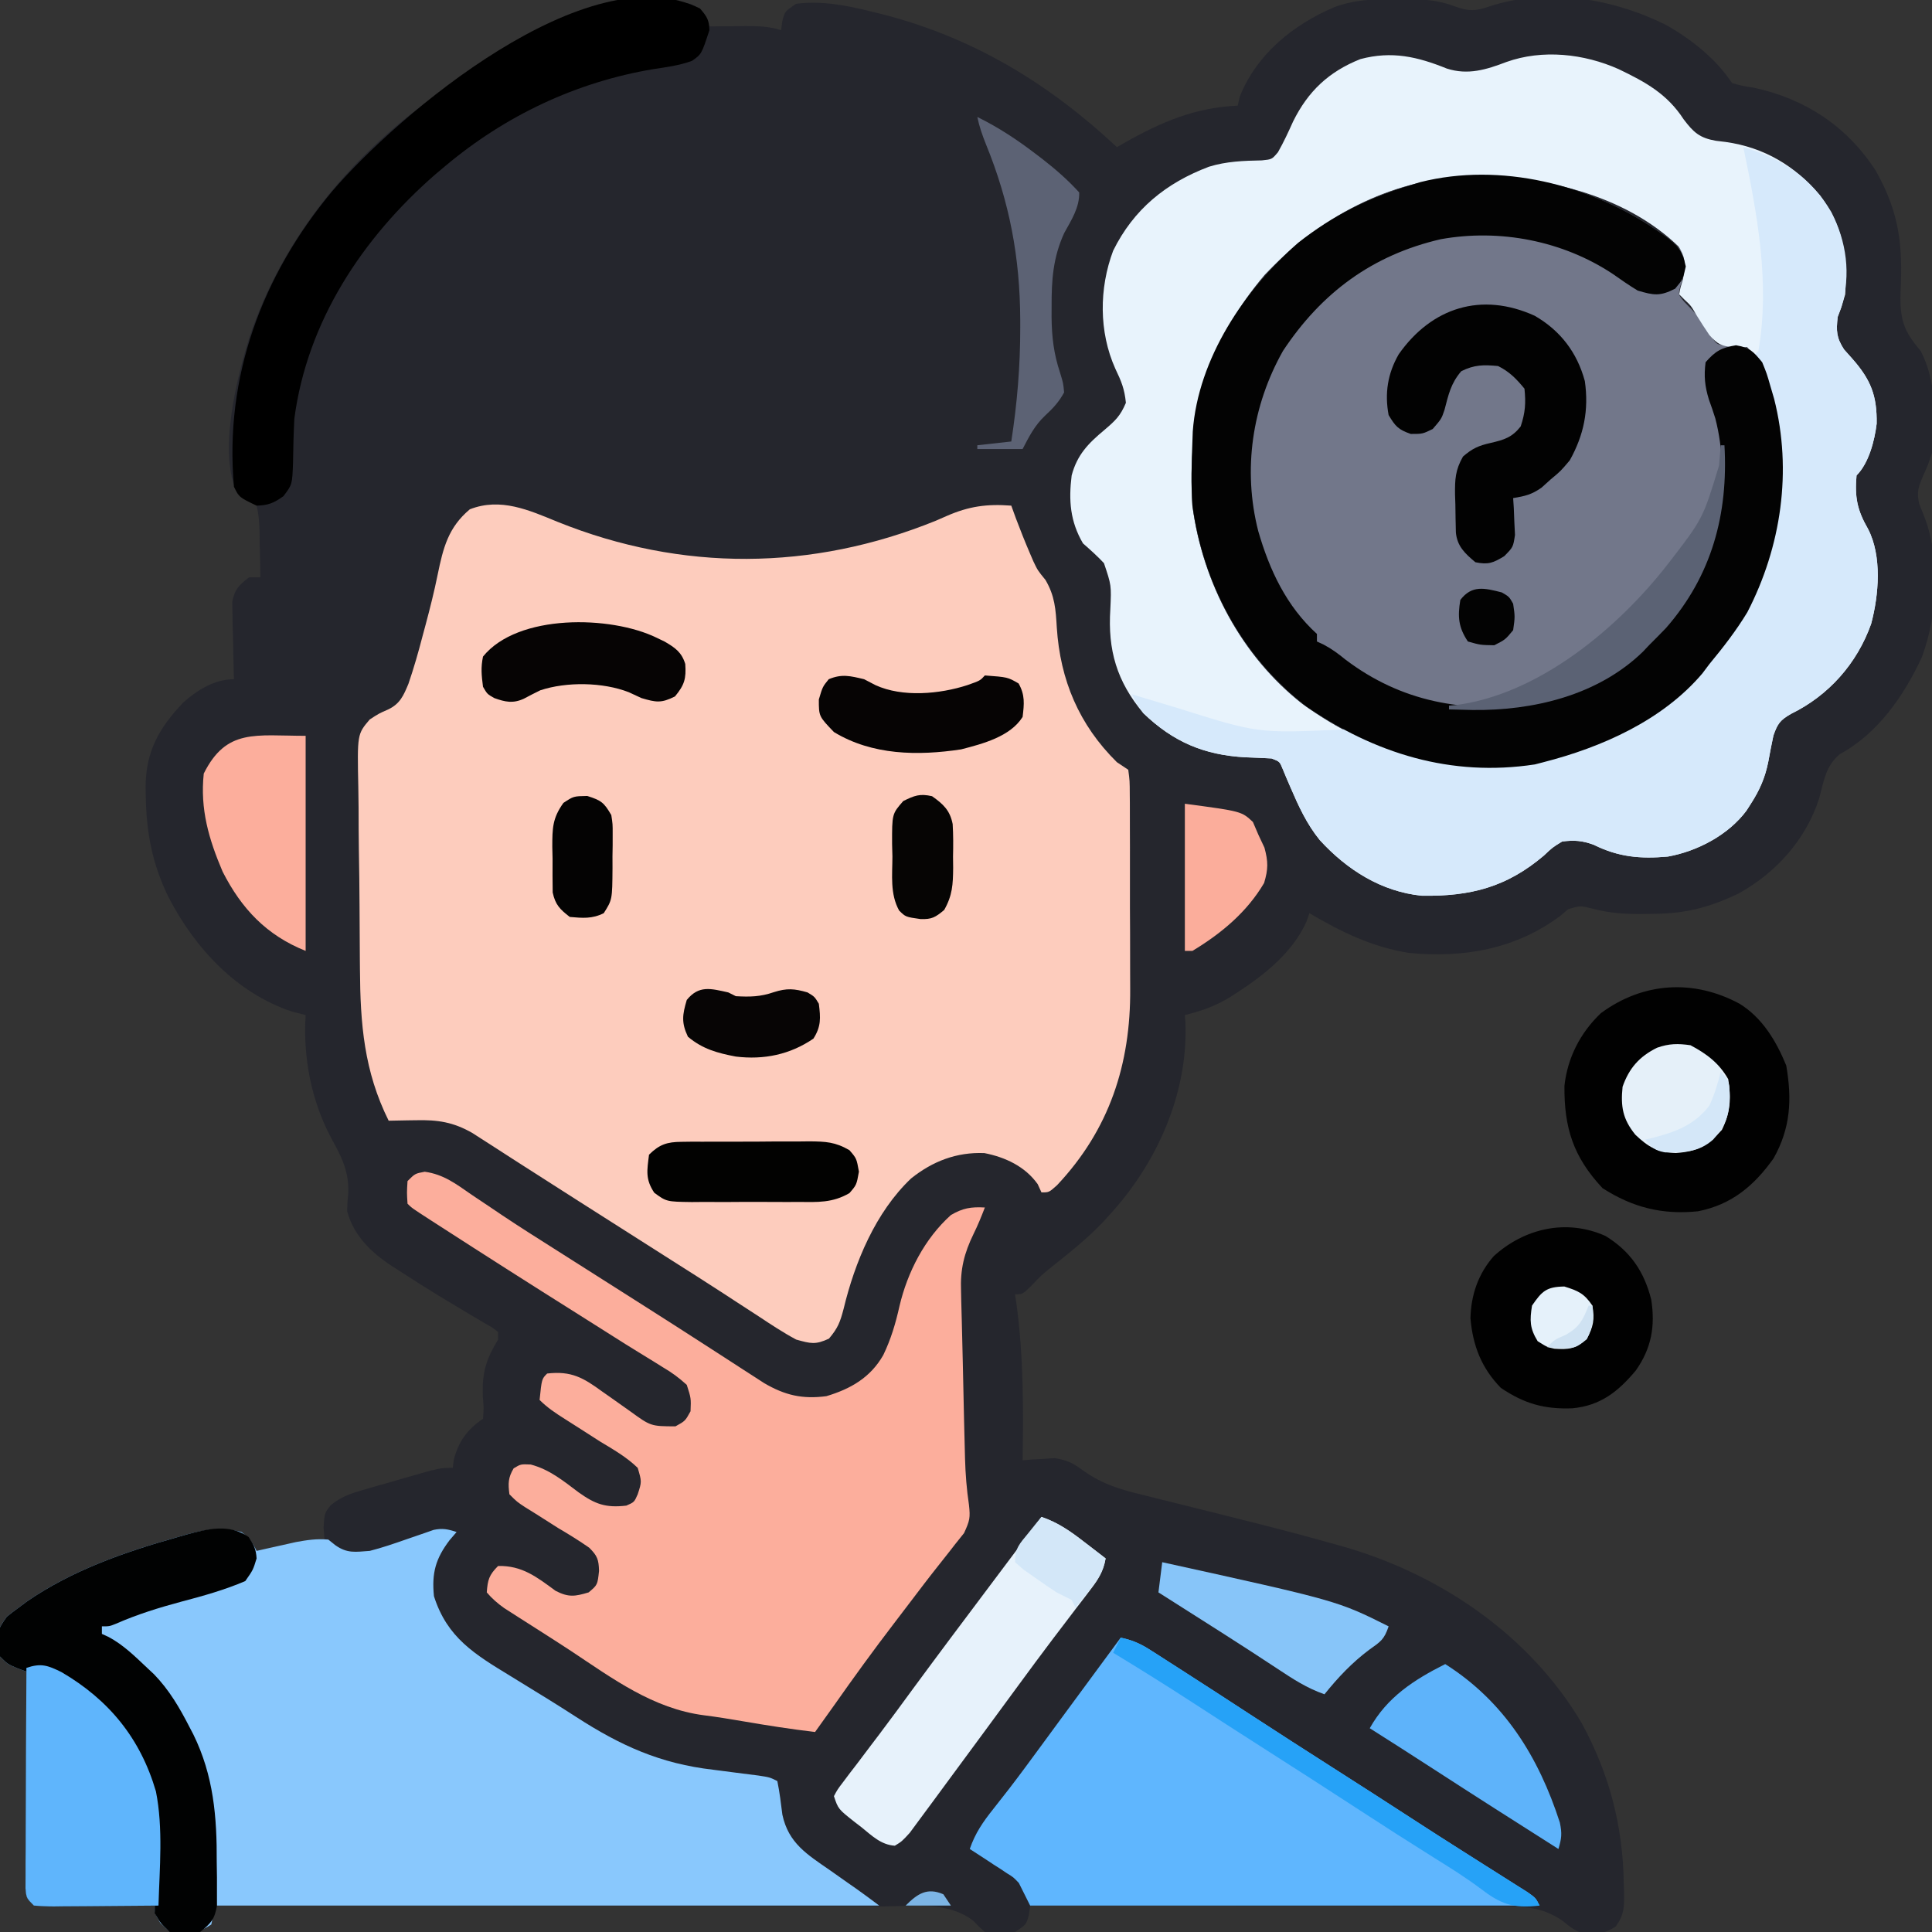
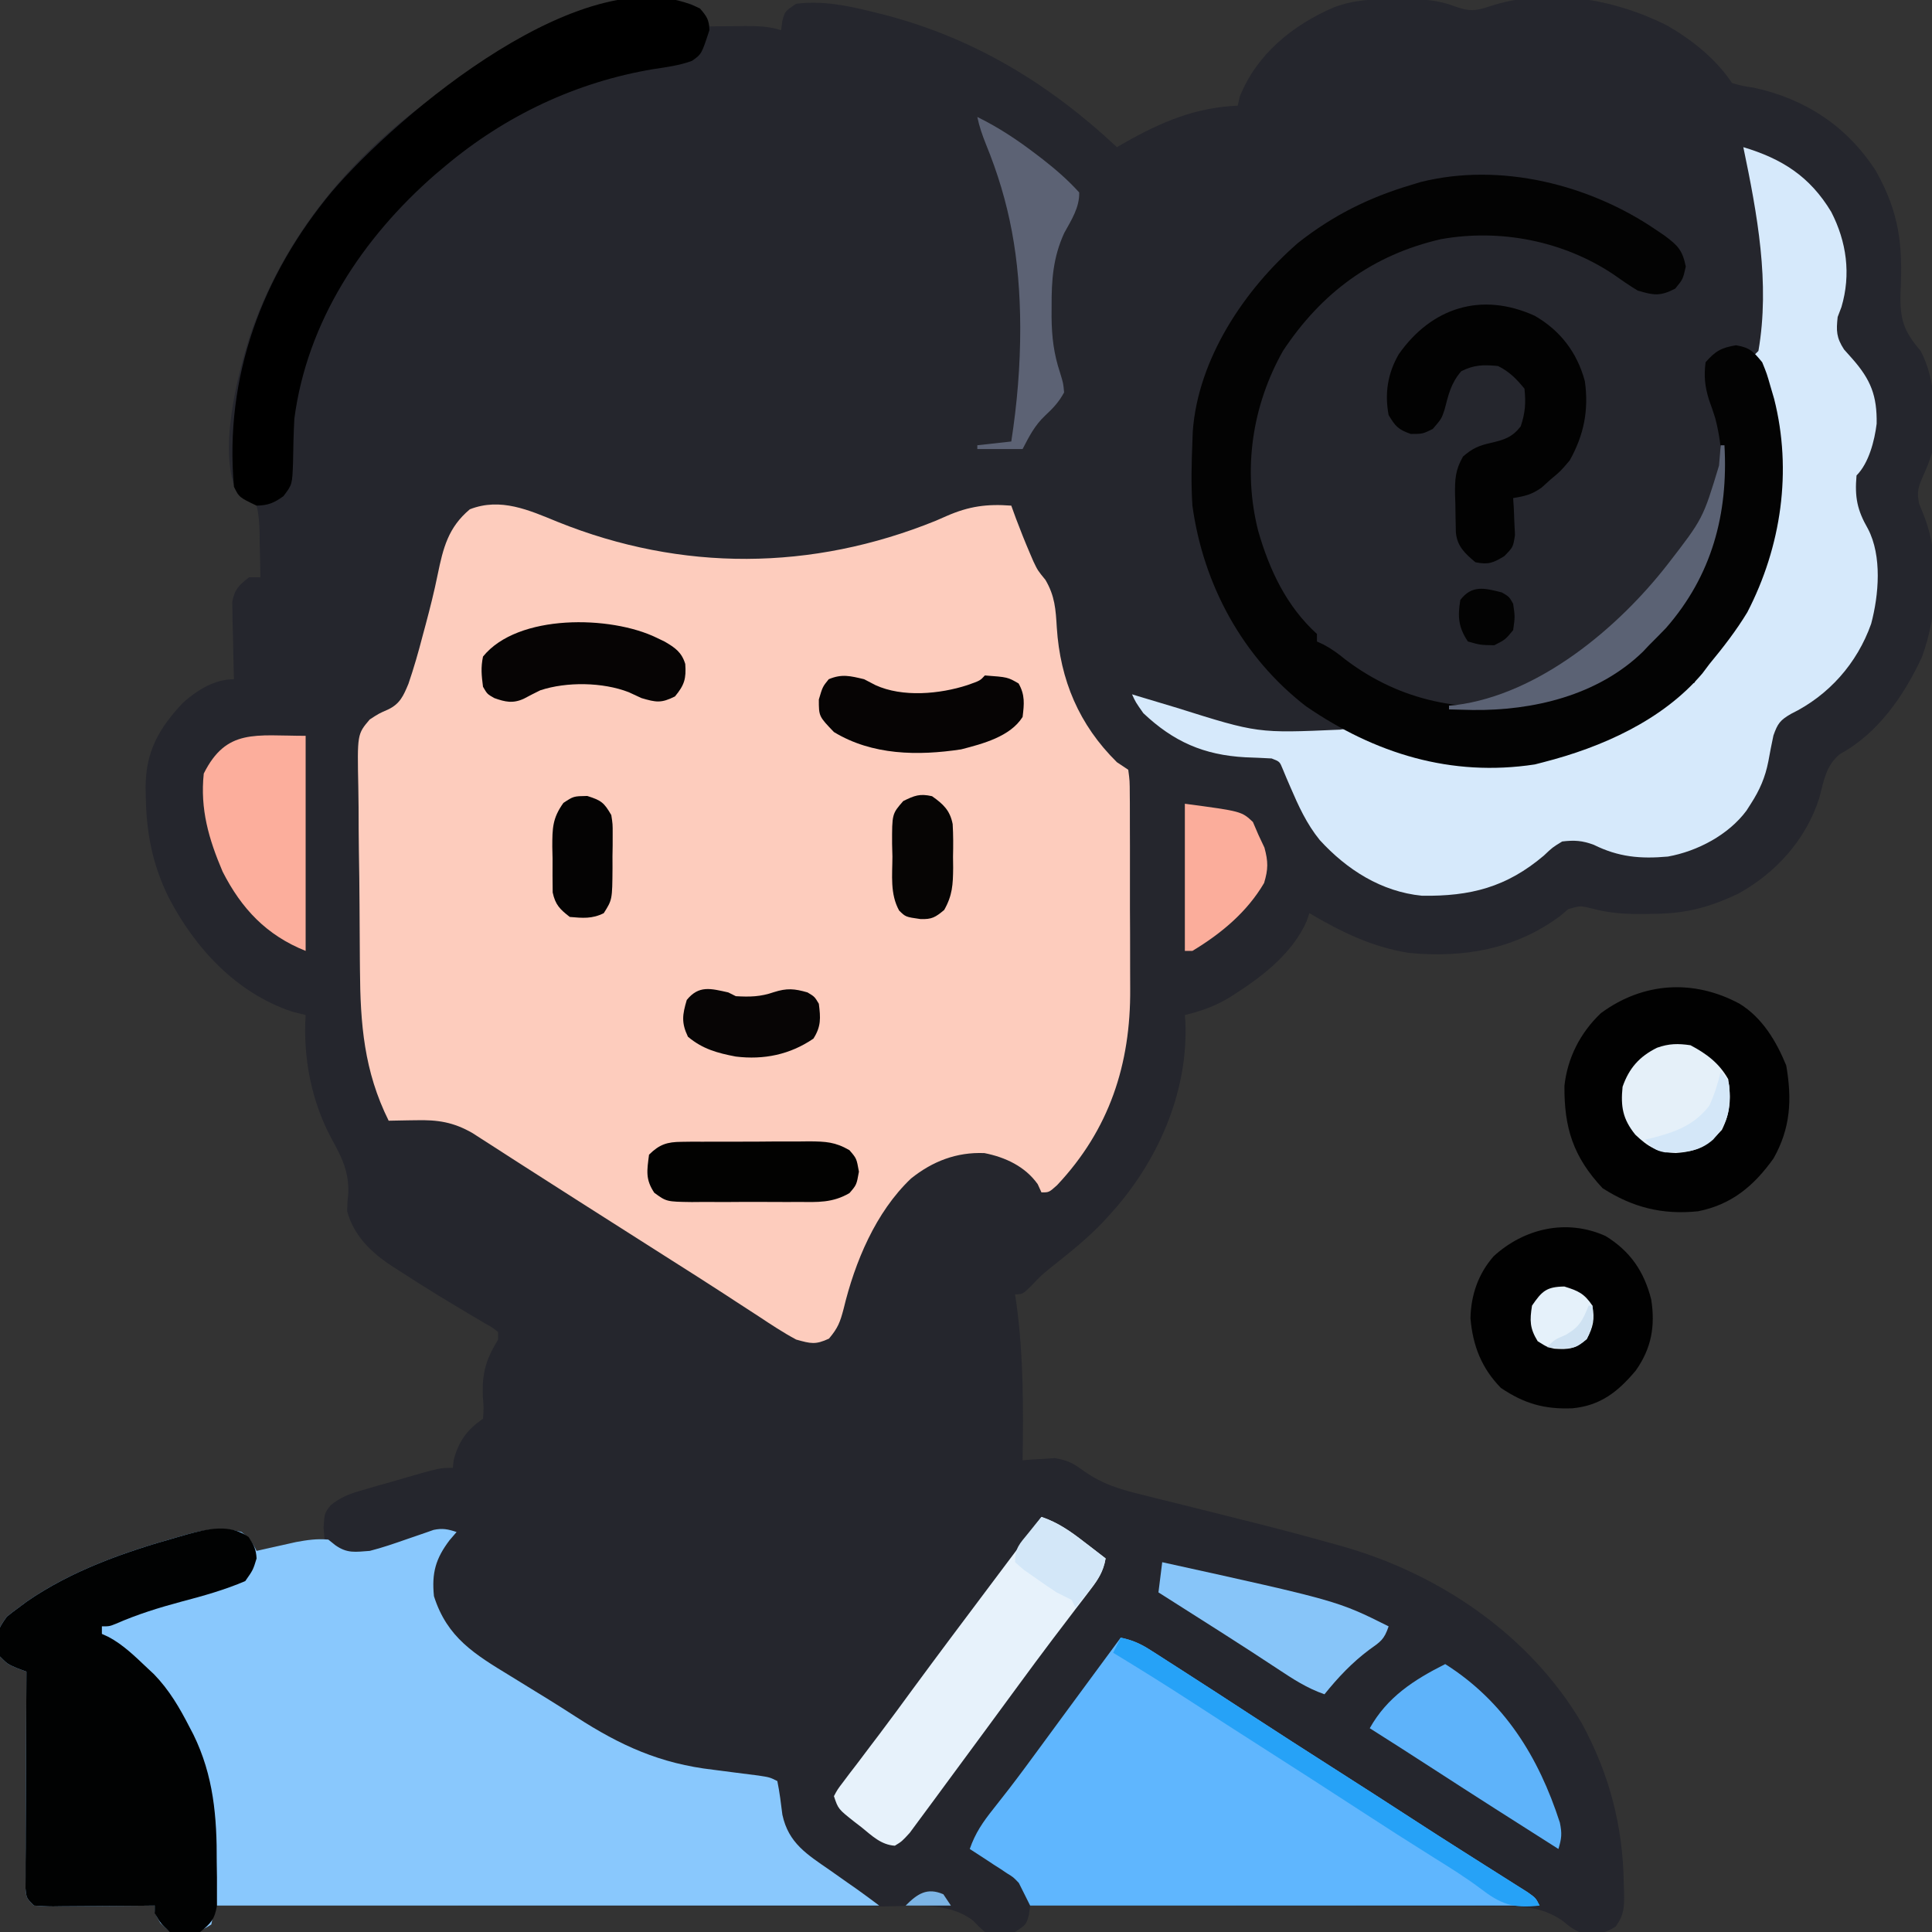
<svg xmlns="http://www.w3.org/2000/svg" version="1.1" width="512" height="512">
  <rect width="100%" height="100%" fill="#333333" stroke="none" />
  <path d="M0 0 C0.904 -0.005 1.807 -0.011 2.738 -0.016 C7.459 0.019 11.471 0.251 15.938 1.938 C19.617 3.305 21.412 3.197 25.125 1.938 C40.594 -3.131 57.851 -0.149 72.062 6.938 C78.744 10.778 85.078 15.804 89.375 22.25 C92.044 23.022 92.044 23.022 95.188 23.5 C108.814 26.433 119.88 33.752 127.477 45.5 C133.772 56.692 134.672 65.279 134.033 77.85 C133.854 84.833 134.814 87.949 139.375 93.25 C143.593 101.275 143.455 111.413 142.375 120.25 C141.332 123.438 141.332 123.438 140.125 126.125 C138.803 129.174 138.215 130.584 139 133.844 C139.371 134.762 139.743 135.679 140.125 136.625 C144.708 148.037 143.923 162.976 139.691 174.402 C135.02 184.508 128.008 194.688 118 200.062 C114.157 203.265 113.777 207.074 112.48 211.801 C108.971 222.749 101 231.625 90.984 237.105 C82.763 240.986 76.675 242.431 67.688 242.438 C66.397 242.456 66.397 242.456 65.08 242.475 C60.67 242.485 56.776 242.2 52.5 241.078 C49.198 240.235 49.198 240.235 45.949 241.191 C45.327 241.726 44.704 242.261 44.062 242.812 C32.244 251.763 18.331 254.188 3.789 252.785 C-5.945 251.259 -14.206 247.222 -22.625 242.25 C-22.867 242.967 -23.11 243.683 -23.359 244.422 C-27.014 252.589 -34.448 258.552 -41.812 263.312 C-42.382 263.682 -42.951 264.052 -43.538 264.433 C-47.491 266.862 -51.168 268.157 -55.625 269.25 C-55.579 269.858 -55.532 270.467 -55.484 271.094 C-54.707 289.982 -62.996 308.491 -75.625 322.25 C-76.177 322.858 -76.728 323.467 -77.297 324.094 C-81.502 328.499 -86.213 332.258 -90.977 336.039 C-93.719 338.253 -93.719 338.253 -96.336 341.023 C-98.625 343.25 -98.625 343.25 -100.625 343.25 C-100.481 344.248 -100.336 345.245 -100.188 346.273 C-98.37 359.935 -98.417 373.488 -98.625 387.25 C-97.863 387.18 -97.101 387.111 -96.316 387.039 C-94.768 386.958 -94.768 386.958 -93.188 386.875 C-92.178 386.805 -91.169 386.736 -90.129 386.664 C-86.523 387.267 -85.294 387.997 -82.407 390.072 C-77.386 393.644 -72.489 395.048 -66.547 396.469 C-64.976 396.867 -64.976 396.867 -63.373 397.274 C-60.044 398.116 -56.71 398.934 -53.375 399.75 C-49.014 400.838 -44.656 401.935 -40.297 403.031 C-39.23 403.298 -38.164 403.566 -37.065 403.841 C-30.035 405.611 -23.035 407.465 -16.059 409.438 C-15.229 409.669 -14.4 409.901 -13.545 410.14 C12.099 417.505 35.788 433.614 49.508 456.836 C56.844 470.249 60.499 484.183 60.688 499.438 C60.731 500.628 60.731 500.628 60.775 501.842 C60.817 505.633 60.833 507.607 58.586 510.762 C55.92 512.557 53.746 512.918 50.546 512.788 C47.901 512.132 46.552 510.979 44.45 509.259 C38.501 505.171 32.899 505.408 25.869 505.477 C24.528 505.469 23.186 505.458 21.845 505.445 C18.23 505.417 14.615 505.425 11 505.44 C7.212 505.449 3.425 505.425 -0.363 505.404 C-7.524 505.37 -14.684 505.365 -21.845 505.373 C-30.003 505.379 -38.16 505.352 -46.317 505.321 C-63.086 505.26 -79.855 505.241 -96.625 505.25 C-96.728 506.034 -96.831 506.817 -96.938 507.625 C-97.625 510.25 -97.625 510.25 -100.625 512.25 C-103.697 512.666 -105.665 512.903 -108.625 512.25 C-110.132 510.916 -110.132 510.916 -111.713 509.267 C-118.372 504.101 -127.508 505.42 -135.525 505.477 C-137.458 505.469 -139.39 505.458 -141.322 505.445 C-146.553 505.416 -151.783 505.425 -157.014 505.44 C-162.486 505.449 -167.958 505.425 -173.43 505.404 C-183.785 505.369 -194.141 505.365 -204.496 505.373 C-216.288 505.379 -228.08 505.352 -239.872 505.321 C-264.123 505.26 -288.374 505.241 -312.625 505.25 C-312.728 506.034 -312.831 506.817 -312.938 507.625 C-313.625 510.25 -313.625 510.25 -316.625 512.25 C-321.797 512.825 -321.797 512.825 -324.625 512.25 C-327.125 509.875 -327.125 509.875 -328.625 507.25 C-328.625 506.59 -328.625 505.93 -328.625 505.25 C-329.584 505.26 -330.543 505.271 -331.531 505.282 C-335.083 505.318 -338.635 505.341 -342.187 505.36 C-343.725 505.37 -345.264 505.384 -346.802 505.401 C-349.011 505.425 -351.22 505.436 -353.43 505.445 C-354.119 505.456 -354.809 505.466 -355.52 505.477 C-357.223 505.477 -358.926 505.372 -360.625 505.25 C-362.625 503.25 -362.625 503.25 -362.866 500.732 C-362.861 499.67 -362.857 498.609 -362.852 497.515 C-362.852 496.314 -362.852 495.113 -362.852 493.875 C-362.841 492.573 -362.831 491.271 -362.82 489.93 C-362.817 488.587 -362.814 487.245 -362.812 485.903 C-362.804 482.368 -362.784 478.834 -362.762 475.299 C-362.742 471.693 -362.733 468.087 -362.723 464.48 C-362.701 457.404 -362.667 450.327 -362.625 443.25 C-363.409 442.961 -364.192 442.673 -365 442.375 C-367.625 441.25 -367.625 441.25 -369.625 439.25 C-370.415 432.367 -370.415 432.367 -367.812 428.688 C-366.781 427.835 -365.713 427.028 -364.625 426.25 C-363.928 425.729 -363.23 425.208 -362.512 424.672 C-350.591 416.44 -336.721 411.59 -322.875 407.688 C-321.959 407.424 -321.042 407.16 -320.098 406.888 C-314.854 405.491 -310.924 404.929 -305.625 406.25 C-303.566 407.829 -302.779 408.941 -301.625 411.25 C-300.661 411.033 -299.697 410.817 -298.703 410.594 C-297.44 410.315 -296.177 410.037 -294.875 409.75 C-292.996 409.332 -292.996 409.332 -291.078 408.906 C-287.625 408.25 -287.625 408.25 -283.625 408.25 C-283.707 407.178 -283.79 406.105 -283.875 405 C-283.625 401.25 -283.625 401.25 -281.996 399.149 C-279.199 396.909 -276.872 396.1 -273.434 395.109 C-272.242 394.761 -271.05 394.413 -269.822 394.055 C-268.582 393.707 -267.341 393.359 -266.062 393 C-264.818 392.636 -263.573 392.273 -262.291 391.898 C-253.096 389.25 -253.096 389.25 -249.625 389.25 C-249.542 388.549 -249.46 387.848 -249.375 387.125 C-248.108 382.266 -245.781 379.021 -241.625 376.25 C-241.412 373.39 -241.412 373.39 -241.688 370.125 C-241.861 363.862 -240.829 360.557 -237.625 355.25 C-237.625 354.59 -237.625 353.93 -237.625 353.25 C-239.09 352.088 -239.09 352.088 -241.035 351 C-241.771 350.561 -242.507 350.123 -243.265 349.671 C-244.464 348.967 -244.464 348.967 -245.688 348.25 C-247.34 347.259 -248.991 346.265 -250.641 345.27 C-251.475 344.766 -252.31 344.263 -253.17 343.745 C-256.799 341.535 -260.382 339.263 -263.938 336.938 C-264.54 336.554 -265.143 336.171 -265.764 335.775 C-271.264 332.143 -275.832 327.782 -277.625 321.25 C-277.574 318.848 -277.574 318.848 -277.312 316.312 C-277.181 310.536 -279.092 306.863 -281.839 301.874 C-287.147 291.919 -289.338 280.473 -288.625 269.25 C-289.842 268.941 -291.059 268.631 -292.312 268.312 C-307.085 263.334 -318.04 251.442 -325.011 237.913 C-329.325 229.066 -330.856 220.79 -331 211 C-331.014 210.255 -331.028 209.51 -331.043 208.743 C-330.959 199.31 -327.512 193.268 -321.113 186.461 C-317.37 183.135 -312.784 180.25 -307.625 180.25 C-307.646 179.574 -307.667 178.898 -307.688 178.202 C-307.772 175.135 -307.824 172.068 -307.875 169 C-307.909 167.937 -307.942 166.873 -307.977 165.777 C-307.989 164.753 -308.002 163.728 -308.016 162.672 C-308.037 161.729 -308.058 160.787 -308.079 159.815 C-307.488 156.474 -306.284 155.292 -303.625 153.25 C-302.635 153.25 -301.645 153.25 -300.625 153.25 C-300.648 150.144 -300.725 147.042 -300.812 143.938 C-300.818 143.056 -300.824 142.175 -300.83 141.268 C-300.914 138.828 -301.036 136.62 -301.625 134.25 C-303.976 132.188 -303.976 132.188 -306.625 131.25 C-312.04 120.419 -306.791 99.975 -303.406 89.266 C-291.879 55.219 -265.233 29.149 -233.66 13.261 C-219.981 6.549 -202.109 -0.4 -186.625 1.25 C-183.336 2.977 -182.811 3.692 -181.625 7.25 C-180.589 7.238 -179.552 7.227 -178.484 7.215 C-177.115 7.205 -175.745 7.196 -174.375 7.188 C-173.693 7.179 -173.011 7.171 -172.309 7.162 C-168.932 7.146 -165.852 7.194 -162.625 8.25 C-162.47 7.074 -162.47 7.074 -162.312 5.875 C-161.625 3.25 -161.625 3.25 -158.625 1.25 C-151.747 0.375 -145.086 1.707 -138.438 3.375 C-137.065 3.714 -137.065 3.714 -135.665 4.06 C-111.679 10.205 -91.605 22.424 -73.625 39.25 C-72.625 38.67 -72.625 38.67 -71.605 38.078 C-61.865 32.575 -52.896 28.739 -41.625 28.25 C-41.439 27.446 -41.254 26.641 -41.062 25.812 C-36.515 14.543 -27.023 6.89 -16.141 2.195 C-10.704 0.152 -5.761 0.023 0 0 Z" fill="#25262D" transform="translate(369.625,-0.25)" />
  <path d="M0 0 C32.847 13.228 67.375 12.997 100.188 -0.312 C101.149 -0.733 102.111 -1.153 103.102 -1.586 C109 -4.161 113.752 -4.805 120.188 -4.312 C120.806 -2.611 120.806 -2.611 121.438 -0.875 C122.603 2.217 123.821 5.277 125.125 8.312 C125.423 9.006 125.721 9.7 126.027 10.414 C127.186 12.853 127.186 12.853 129.25 15.379 C131.744 19.638 131.962 23.149 132.25 28 C133.152 41.892 138.137 53.778 148.188 63.688 C149.178 64.347 150.167 65.007 151.188 65.688 C151.575 68.605 151.575 68.605 151.592 72.394 C151.598 73.083 151.605 73.773 151.612 74.484 C151.631 76.776 151.627 79.067 151.621 81.359 C151.626 82.96 151.631 84.56 151.637 86.16 C151.646 89.526 151.643 92.892 151.634 96.258 C151.622 100.535 151.642 104.811 151.671 109.087 C151.69 112.401 151.689 115.714 151.684 119.028 C151.684 120.602 151.69 122.175 151.702 123.749 C151.838 143.716 146.189 161.038 132.324 175.773 C130.188 177.688 130.188 177.688 128.188 177.688 C127.858 176.966 127.528 176.244 127.188 175.5 C123.869 170.833 118.665 168.374 113.07 167.27 C105.698 166.959 99.293 169.452 93.625 174 C84.227 182.921 78.729 196.17 75.75 208.562 C74.826 212.071 74.261 213.6 71.875 216.438 C68.279 218.11 67.033 217.761 63.188 216.688 C59.719 214.83 56.466 212.671 53.188 210.5 C51.209 209.215 49.229 207.929 47.25 206.645 C46.242 205.985 45.234 205.326 44.195 204.647 C39.551 201.621 34.869 198.656 30.188 195.688 C28.354 194.521 26.521 193.354 24.688 192.188 C23.78 191.61 22.872 191.032 21.938 190.438 C13.688 185.188 13.688 185.188 10.933 183.435 C9.114 182.277 7.295 181.12 5.475 179.964 C0.671 176.911 -4.124 173.846 -8.91 170.766 C-9.909 170.125 -10.907 169.484 -11.936 168.824 C-13.849 167.596 -15.761 166.364 -17.67 165.129 C-18.964 164.299 -18.964 164.299 -20.285 163.453 C-21.418 162.723 -21.418 162.723 -22.574 161.978 C-27.654 159.049 -31.822 158.418 -37.625 158.562 C-38.318 158.572 -39.011 158.581 -39.725 158.59 C-41.421 158.613 -43.117 158.649 -44.812 158.688 C-51.358 145.529 -52.329 132.996 -52.422 118.57 C-52.43 117.673 -52.439 116.776 -52.448 115.851 C-52.492 111.118 -52.52 106.384 -52.533 101.65 C-52.55 96.774 -52.622 91.9 -52.707 87.024 C-52.763 83.256 -52.779 79.489 -52.783 75.721 C-52.792 73.922 -52.816 72.124 -52.856 70.326 C-53.143 56.25 -53.143 56.25 -49.826 52.355 C-47.399 50.775 -47.399 50.775 -44.979 49.719 C-41.793 48.202 -40.896 46.063 -39.574 42.91 C-38.135 38.711 -36.922 34.485 -35.812 30.188 C-35.553 29.226 -35.294 28.265 -35.027 27.275 C-33.844 22.85 -32.729 18.432 -31.82 13.941 C-30.356 6.836 -29.021 1.458 -23.301 -3.344 C-15.135 -6.523 -7.656 -3.135 0 0 Z" fill="#FDCCBD" transform="translate(147.812,138.312)" />
-   <path d="M0 0 C1.075 0.727 1.075 0.727 2.172 1.469 C4.048 2.88 5.569 4.139 7 6 C7.472 9.423 7.476 11.728 6.266 14.965 C5.757 17.109 5.757 17.109 7.328 18.965 C7.962 19.616 8.597 20.267 9.25 20.938 C11.495 23.301 12.993 24.985 14.438 27.938 C15.973 30.467 15.973 30.467 19.938 30.562 C20.607 30.564 21.276 30.565 21.965 30.566 C24.999 31.213 26.089 32.593 28 35 C29.23 38.023 29.23 38.023 30.188 41.375 C30.511 42.476 30.835 43.577 31.168 44.711 C35.99 63.771 33.068 83.845 24.062 101.25 C21.106 106.139 17.635 110.601 14 115 C13.392 115.81 12.783 116.619 12.156 117.453 C1.616 129.903 -14.56 137.05 -30 141 C-31.116 141.288 -31.116 141.288 -32.254 141.582 C-54.459 144.962 -74.613 138.714 -92.875 126.188 C-109.712 113.187 -120.112 93.983 -123 73 C-123.372 67.326 -123.231 61.677 -123 56 C-122.969 55.123 -122.938 54.247 -122.906 53.344 C-121.507 34.038 -109.167 15.642 -94.941 3.316 C-85.748 -3.923 -76.199 -8.675 -65 -12 C-64.196 -12.246 -63.391 -12.492 -62.562 -12.746 C-41.401 -18.073 -17.675 -12.113 0 0 Z" fill="#72778A" transform="translate(439,61)" />
-   <path d="M0 0 C5.59 1.804 10.465 0.309 15.777 -1.727 C25.383 -5.165 36.4 -3.93 45.562 0.164 C52.708 3.602 58.38 6.7 62.777 13.461 C65.403 16.937 67.022 18.403 71.34 19.148 C72.185 19.25 73.031 19.352 73.902 19.457 C84.173 20.905 92.379 25.851 98.98 33.68 C105.14 41.932 106.175 49.708 105.59 59.836 C104.59 63.211 104.59 63.211 103.59 65.836 C103.195 69.522 103.233 71.283 105.27 74.434 C106.356 75.654 106.356 75.654 107.465 76.898 C112.39 82.485 114.044 86.734 113.922 94.125 C113.376 98.583 111.869 104.557 108.59 107.836 C108.087 113.567 108.748 116.999 111.617 121.977 C115.386 129.182 114.498 139.531 112.465 147.148 C108.756 157.641 101.217 166.151 91.215 171.023 C88.348 172.689 87.686 173.561 86.566 176.75 C86.079 179.03 85.63 181.318 85.219 183.613 C84.386 187.879 82.93 191.201 80.59 194.836 C80.204 195.439 79.819 196.042 79.422 196.664 C74.668 203.076 66.419 207.434 58.59 208.836 C51.294 209.488 45.539 208.976 38.941 205.711 C35.919 204.586 33.795 204.454 30.59 204.836 C28.017 206.404 28.017 206.404 25.715 208.586 C15.849 216.946 6.294 219.407 -6.586 219.215 C-17.339 218.149 -26.482 212.317 -33.66 204.461 C-37.15 200.16 -39.299 195.422 -41.473 190.363 C-41.823 189.55 -42.174 188.736 -42.535 187.898 C-42.847 187.147 -43.159 186.395 -43.48 185.621 C-44.282 183.655 -44.282 183.655 -46.41 182.836 C-48.742 182.705 -51.076 182.606 -53.41 182.523 C-64.291 181.925 -72.547 178.473 -80.41 170.836 C-87.472 162.401 -89.864 154.095 -89.16 143.273 C-88.873 136.95 -88.873 136.95 -90.852 131.074 C-92.618 129.197 -94.47 127.53 -96.41 125.836 C-99.825 119.998 -100.231 114.444 -99.41 107.836 C-97.952 102.353 -95.022 99.347 -90.723 95.773 C-87.846 93.316 -86.531 92.122 -85.035 88.586 C-85.41 84.836 -86.248 82.875 -87.848 79.523 C-92.212 69.781 -92.157 58.252 -88.41 48.273 C-82.983 37.282 -74.41 30.322 -63.035 26.023 C-58.422 24.59 -53.819 24.433 -49.012 24.34 C-46.335 24.072 -46.335 24.072 -44.727 22.164 C-43.226 19.51 -41.969 16.806 -40.723 14.023 C-36.758 6.006 -31.241 0.812 -22.887 -2.504 C-14.567 -4.722 -7.776 -3.146 0 0 Z M-48.223 54.648 C-63.454 72.484 -68.883 92.762 -67.41 115.836 C-64.75 136.157 -54.5 155.665 -38.27 168.379 C-19.471 181.933 1.205 187.608 24.141 184.328 C27.044 183.659 29.782 182.83 32.59 181.836 C33.665 181.472 34.74 181.109 35.848 180.734 C56.209 173.412 72.187 159.556 81.666 139.939 C90.041 120.88 91.6 100.554 84.59 80.836 C83.102 78.064 81.811 76.057 79.59 73.836 C78.373 73.836 77.156 73.836 75.902 73.836 C72.721 73.547 71.8 73.068 69.613 70.656 C68.412 68.892 67.249 67.1 66.133 65.281 C64.716 62.834 64.716 62.834 62.871 61.125 C62.448 60.7 62.025 60.274 61.59 59.836 C61.902 58.086 61.902 58.086 62.59 55.836 C63.171 52.416 63.439 50.035 61.367 47.109 C46.949 33.23 25.005 28.253 5.684 28.562 C-15.306 29.364 -33.935 39.578 -48.223 54.648 Z" fill="#E8F3FC" transform="translate(383.41,18.164)" />
  <path d="M0 0 C2.059 1.579 2.846 2.691 4 5 C4.953 4.783 5.905 4.567 6.887 4.344 C8.141 4.065 9.395 3.787 10.688 3.5 C12.55 3.082 12.55 3.082 14.449 2.656 C17.443 2.103 19.978 1.738 23 2 C23.619 2.495 24.238 2.99 24.875 3.5 C28.028 5.726 30.165 5.275 34 5 C37.293 4.158 40.481 3.061 43.688 1.938 C45.355 1.354 47.025 0.779 48.699 0.215 C49.43 -0.042 50.16 -0.298 50.913 -0.563 C53.283 -1.059 54.724 -0.757 57 0 C56.381 0.722 55.763 1.444 55.125 2.188 C51.432 7.075 50.386 10.859 51 17 C54.51 28.042 61.793 32.384 71.312 38.188 C73.481 39.522 75.649 40.856 77.816 42.191 C78.874 42.84 79.931 43.489 81.02 44.157 C83.603 45.754 86.165 47.378 88.715 49.027 C100.443 56.605 110.959 61.384 125 63 C127.053 63.259 129.104 63.526 131.155 63.796 C133.096 64.05 135.038 64.293 136.98 64.535 C140 65 140 65 142 66 C142.613 68.96 142.96 71.924 143.34 74.922 C144.961 82.479 149.895 85.441 155.938 89.625 C157.551 90.763 159.164 91.901 160.777 93.039 C161.491 93.536 162.205 94.033 162.941 94.545 C164.988 95.992 166.995 97.496 169 99 C110.92 99 52.84 99 -7 99 C-7.33 100.65 -7.66 102.3 -8 104 C-11.215 106.143 -13.229 106.472 -17.059 106.395 C-19 106 -19 106 -21.5 103.625 C-23 101 -23 101 -23 99 C-23.959 99.01 -24.918 99.021 -25.906 99.032 C-29.458 99.068 -33.01 99.091 -36.562 99.11 C-38.1 99.12 -39.639 99.134 -41.177 99.151 C-43.386 99.175 -45.595 99.186 -47.805 99.195 C-48.494 99.206 -49.184 99.216 -49.895 99.227 C-51.598 99.227 -53.301 99.122 -55 99 C-57 97 -57 97 -57.241 94.482 C-57.236 93.42 -57.232 92.359 -57.227 91.265 C-57.227 90.064 -57.227 88.863 -57.227 87.625 C-57.216 86.323 -57.206 85.021 -57.195 83.68 C-57.192 82.337 -57.189 80.995 -57.187 79.653 C-57.179 76.118 -57.159 72.584 -57.137 69.049 C-57.117 65.443 -57.108 61.837 -57.098 58.23 C-57.076 51.154 -57.042 44.077 -57 37 C-58.176 36.567 -58.176 36.567 -59.375 36.125 C-62 35 -62 35 -64 33 C-64.79 26.117 -64.79 26.117 -62.188 22.438 C-61.156 21.585 -60.088 20.778 -59 20 C-58.303 19.479 -57.605 18.958 -56.887 18.422 C-44.966 10.19 -31.096 5.34 -17.25 1.438 C-16.334 1.174 -15.417 0.91 -14.473 0.638 C-9.229 -0.759 -5.299 -1.321 0 0 Z" fill="#89C8FD" transform="translate(64,406)" />
-   <path d="M0 0 C5.03 0.697 8.314 3.251 12.438 6.102 C14.231 7.305 16.025 8.506 17.82 9.707 C18.746 10.331 19.672 10.956 20.626 11.599 C25.14 14.613 29.725 17.513 34.312 20.414 C36.168 21.592 38.024 22.771 39.879 23.949 C40.799 24.533 41.72 25.117 42.668 25.719 C46.295 28.021 49.92 30.325 53.544 32.63 C55.342 33.774 57.14 34.917 58.939 36.059 C63.46 38.933 67.973 41.818 72.472 44.725 C74.757 46.202 77.043 47.675 79.329 49.148 C80.964 50.203 82.596 51.264 84.228 52.324 C85.226 52.967 86.225 53.611 87.254 54.273 C88.135 54.844 89.016 55.415 89.924 56.003 C95.463 59.251 100.091 60.311 106.438 59.477 C112.871 57.545 118.108 54.564 121.52 48.578 C123.56 44.345 124.791 40.181 125.812 35.602 C127.931 26.611 132.475 17.728 139.438 11.477 C142.608 9.62 144.76 9.272 148.438 9.477 C147.52 11.848 146.584 14.181 145.451 16.459 C142.947 21.6 141.89 25.855 142.125 31.602 C142.141 32.407 142.157 33.213 142.174 34.042 C142.217 35.98 142.27 37.918 142.33 39.855 C142.436 43.415 142.515 46.975 142.588 50.536 C142.677 54.891 142.776 59.246 142.875 63.602 C142.894 64.457 142.914 65.313 142.933 66.194 C142.992 68.687 143.055 71.179 143.121 73.672 C143.14 74.459 143.16 75.246 143.18 76.057 C143.299 80.183 143.615 84.172 144.219 88.262 C144.603 91.687 144.446 92.458 142.91 95.777 C141.717 97.268 141.717 97.268 140.5 98.789 C140.06 99.358 139.62 99.926 139.166 100.512 C138.171 101.793 137.165 103.066 136.149 104.331 C133.548 107.592 131.037 110.92 128.515 114.242 C127.129 116.066 125.741 117.887 124.349 119.705 C118.879 126.852 113.611 134.113 108.438 141.477 C106.774 143.812 105.106 146.145 103.438 148.477 C97.021 147.714 90.669 146.725 84.302 145.628 C80.878 145.041 77.471 144.481 74.023 144.047 C60.486 142.297 49.825 134.334 38.705 126.967 C36.373 125.434 34.028 123.927 31.676 122.426 C30.517 121.685 30.517 121.685 29.335 120.928 C27.852 119.981 26.368 119.036 24.882 118.093 C24.212 117.663 23.542 117.232 22.852 116.789 C22.263 116.414 21.675 116.039 21.069 115.652 C19.304 114.381 17.839 113.143 16.438 111.477 C16.682 108.135 17.043 106.871 19.438 104.477 C25.819 104.341 29.659 107.383 34.691 111.078 C38.124 112.826 39.796 112.57 43.438 111.477 C45.787 109.495 45.787 109.495 46.188 105.789 C46.106 102.788 45.745 101.782 43.59 99.641 C40.938 97.783 38.228 96.118 35.438 94.477 C33.434 93.211 31.434 91.941 29.438 90.664 C28.53 90.101 27.622 89.537 26.688 88.957 C24.438 87.477 24.438 87.477 22.438 85.477 C22.074 82.643 22.081 81.071 23.562 78.602 C25.438 77.477 25.438 77.477 28.09 77.59 C33.104 78.918 36.678 81.891 40.783 84.971 C45.126 88.064 47.923 89.133 53.438 88.477 C55.521 87.56 55.521 87.56 56.438 85.477 C57.523 82.152 57.523 82.152 56.438 78.477 C53.468 75.594 49.967 73.609 46.438 71.477 C44.561 70.286 42.692 69.083 40.825 67.878 C39.582 67.079 38.336 66.285 37.085 65.497 C34.65 63.956 32.483 62.522 30.438 60.477 C31.006 54.908 31.006 54.908 32.438 53.477 C38.859 52.73 42.032 54.606 47 58.227 C47.95 58.892 47.95 58.892 48.92 59.57 C50.766 60.863 52.602 62.169 54.438 63.477 C59.907 67.445 59.907 67.445 66.438 67.477 C69.021 66.06 69.021 66.06 70.438 63.477 C70.581 60.028 70.581 60.028 69.438 56.477 C67.278 54.526 65.525 53.234 63.062 51.789 C62.395 51.372 61.728 50.954 61.041 50.524 C59.599 49.624 58.15 48.734 56.697 47.852 C54.443 46.48 52.214 45.077 49.988 43.66 C46.843 41.658 43.692 39.666 40.535 37.684 C28.183 29.921 15.882 22.076 3.625 14.164 C2.907 13.702 2.19 13.24 1.451 12.763 C-3.443 9.596 -3.443 9.596 -4.562 8.477 C-4.75 5.539 -4.75 5.539 -4.562 2.477 C-2.562 0.477 -2.562 0.477 0 0 Z" fill="#FCAE9C" transform="translate(112.562,310.523)" />
  <path d="M0 0 C10.28 3.085 17.656 7.778 23.297 17.156 C27.373 25.073 28.57 33.7 26 42.375 C25.67 43.241 25.34 44.108 25 45 C24.606 48.686 24.643 50.448 26.68 53.598 C27.766 54.818 27.766 54.818 28.875 56.062 C33.8 61.649 35.454 65.898 35.332 73.289 C34.786 77.747 33.279 83.721 30 87 C29.497 92.731 30.158 96.163 33.027 101.141 C36.796 108.346 35.908 118.696 33.875 126.312 C30.166 136.805 22.627 145.315 12.625 150.188 C9.758 151.853 9.097 152.725 7.977 155.914 C7.489 158.194 7.04 160.482 6.629 162.777 C5.796 167.043 4.34 170.365 2 174 C1.615 174.603 1.229 175.207 0.832 175.828 C-3.921 182.24 -12.171 186.598 -20 188 C-27.295 188.653 -33.051 188.14 -39.648 184.875 C-42.67 183.751 -44.795 183.618 -48 184 C-50.573 185.569 -50.573 185.569 -52.875 187.75 C-62.741 196.11 -72.296 198.571 -85.176 198.379 C-95.929 197.313 -105.072 191.481 -112.25 183.625 C-115.74 179.324 -117.889 174.586 -120.062 169.527 C-120.413 168.714 -120.764 167.901 -121.125 167.062 C-121.437 166.311 -121.749 165.559 -122.07 164.785 C-122.872 162.819 -122.872 162.819 -125 162 C-127.332 161.869 -129.666 161.77 -132 161.688 C-142.962 161.084 -150.995 157.566 -159 150 C-161.062 147.062 -161.062 147.062 -162 145 C-161.487 145.159 -160.974 145.317 -160.445 145.48 C-158.75 145.997 -157.051 146.505 -155.352 147.008 C-153.582 147.532 -151.813 148.057 -150.05 148.601 C-128.693 155.324 -128.693 155.324 -106.863 154.363 C-104.102 153.825 -102.648 154.899 -100.188 156.188 C-83.389 164.111 -63.749 166.285 -46 160 C-44.925 159.636 -43.85 159.273 -42.742 158.898 C-32.712 155.291 -24.347 150.661 -16.594 143.32 C-15 142 -15 142 -13 142 C-12.724 141.399 -12.448 140.799 -12.164 140.18 C-11 138 -11 138 -8.375 135.125 C4.507 120.169 10.386 100.307 9.469 80.758 C8.758 71.853 6.466 63.227 3 55 C3.33 54.67 3.66 54.34 4 54 C7.117 35.991 3.679 17.653 0 0 Z" fill="#D6E9FB" transform="translate(462,39)" />
  <path d="M0 0 C1.075 0.727 1.075 0.727 2.172 1.469 C5.643 4.079 6.845 5.25 7.75 9.625 C7 13 7 13 4.938 15.5 C0.944 17.539 -0.704 17.289 -5 16 C-7.264 14.637 -9.4 13.144 -11.559 11.621 C-24.831 2.808 -41.517 -0.423 -57.177 2.391 C-75.31 6.579 -88.824 16.602 -99 32 C-107.201 46.555 -109.691 63.49 -105.561 79.713 C-102.574 90.077 -98.079 99.656 -90 107 C-90 107.66 -90 108.32 -90 109 C-89.412 109.273 -88.824 109.547 -88.219 109.828 C-86.065 110.966 -84.382 112.214 -82.5 113.75 C-67.605 125.053 -51.101 127.937 -32.895 125.602 C-16.316 121.739 -1.134 111.328 8 97 C16.014 82.483 19.802 66.236 15.578 49.883 C15.061 48.197 14.472 46.534 13.875 44.875 C12.796 41.331 12.523 38.682 13 35 C15.582 32.039 17.189 31.132 21.062 30.5 C24.76 31.129 25.634 32.132 28 35 C29.23 38.023 29.23 38.023 30.188 41.375 C30.511 42.476 30.835 43.577 31.168 44.711 C35.99 63.771 33.068 83.845 24.062 101.25 C21.106 106.139 17.635 110.601 14 115 C13.392 115.81 12.783 116.619 12.156 117.453 C1.616 129.903 -14.56 137.05 -30 141 C-31.116 141.288 -31.116 141.288 -32.254 141.582 C-54.459 144.962 -74.613 138.714 -92.875 126.188 C-109.712 113.187 -120.112 93.983 -123 73 C-123.372 67.326 -123.231 61.677 -123 56 C-122.969 55.123 -122.938 54.247 -122.906 53.344 C-121.507 34.038 -109.167 15.642 -94.941 3.316 C-85.748 -3.923 -76.199 -8.675 -65 -12 C-64.196 -12.246 -63.391 -12.492 -62.562 -12.746 C-41.401 -18.073 -17.675 -12.113 0 0 Z" fill="#030303" transform="translate(439,61)" />
  <path d="M0 0 C3.037 0.618 5.239 1.598 7.844 3.266 C8.584 3.736 9.325 4.207 10.088 4.692 C10.884 5.206 11.68 5.72 12.5 6.25 C13.341 6.787 14.182 7.324 15.048 7.878 C21.751 12.169 28.422 16.508 35.087 20.856 C41.93 25.317 48.804 29.727 55.688 34.125 C63.285 38.98 70.876 43.842 78.434 48.758 C82.218 51.215 86.015 53.648 89.827 56.061 C92.143 57.528 94.457 58.998 96.772 60.467 C97.918 61.194 99.066 61.919 100.215 62.642 C101.823 63.654 103.427 64.673 105.031 65.691 C106.432 66.576 106.432 66.576 107.861 67.479 C110 69 110 69 111 71 C66.45 71 21.9 71 -24 71 C-24.99 69.02 -25.98 67.04 -27 65 C-28.461 63.465 -28.461 63.465 -30.137 62.445 C-30.714 62.059 -31.29 61.672 -31.885 61.273 C-32.777 60.705 -32.777 60.705 -33.688 60.125 C-34.294 59.723 -34.901 59.321 -35.525 58.906 C-37.009 57.925 -38.503 56.961 -40 56 C-38.565 51.803 -36.506 48.834 -33.75 45.375 C-32.842 44.22 -31.936 43.064 -31.031 41.906 C-30.543 41.281 -30.054 40.656 -29.551 40.012 C-26.724 36.344 -23.99 32.608 -21.25 28.875 C-20.668 28.083 -20.086 27.291 -19.487 26.475 C-18.283 24.835 -17.079 23.195 -15.876 21.555 C-12.632 17.136 -9.378 12.725 -6.125 8.312 C-4.94 6.704 -3.755 5.096 -2.57 3.488 C-1.714 2.326 -0.857 1.163 0 0 Z" fill="#5FB6FE" transform="translate(297,434)" />
  <path d="M0 0 C1.375 2.063 1.982 3.188 2.125 5.688 C1.188 8.75 1.188 8.75 -0.875 11.688 C-6.365 14.04 -11.983 15.61 -17.75 17.125 C-23.719 18.729 -29.453 20.497 -35.125 22.988 C-36.875 23.688 -36.875 23.688 -38.875 23.688 C-38.875 24.348 -38.875 25.008 -38.875 25.688 C-38.294 25.953 -37.712 26.219 -37.113 26.492 C-33.18 28.593 -30.102 31.643 -26.875 34.688 C-26.283 35.241 -25.692 35.794 -25.082 36.363 C-21.006 40.57 -18.28 45.265 -15.625 50.438 C-15.296 51.068 -14.966 51.699 -14.627 52.349 C-9.276 63.261 -8.373 74.175 -8.438 86.188 C-8.418 87.544 -8.398 88.901 -8.377 90.258 C-8.378 91.544 -8.378 92.831 -8.379 94.156 C-8.376 95.896 -8.376 95.896 -8.373 97.67 C-8.976 101.297 -10.01 102.461 -12.875 104.688 C-15.634 105.469 -18.093 105.366 -20.875 104.688 C-23.375 102.312 -23.375 102.312 -24.875 99.688 C-24.875 99.028 -24.875 98.368 -24.875 97.688 C-25.834 97.698 -26.793 97.708 -27.781 97.719 C-31.333 97.755 -34.885 97.778 -38.437 97.797 C-39.975 97.807 -41.514 97.821 -43.052 97.838 C-45.261 97.863 -47.47 97.874 -49.68 97.883 C-50.369 97.893 -51.059 97.903 -51.77 97.914 C-53.473 97.914 -55.176 97.809 -56.875 97.688 C-58.875 95.688 -58.875 95.688 -59.116 93.169 C-59.111 92.108 -59.107 91.046 -59.102 89.953 C-59.102 88.752 -59.102 87.55 -59.102 86.313 C-59.091 85.011 -59.081 83.709 -59.07 82.367 C-59.067 81.025 -59.064 79.682 -59.062 78.34 C-59.054 74.805 -59.034 71.271 -59.012 67.736 C-58.992 64.13 -58.983 60.524 -58.973 56.918 C-58.951 49.841 -58.917 42.764 -58.875 35.688 C-60.051 35.254 -60.051 35.254 -61.25 34.812 C-63.875 33.688 -63.875 33.688 -65.875 31.688 C-66.665 24.804 -66.665 24.804 -64.062 21.125 C-63.031 20.273 -61.963 19.466 -60.875 18.688 C-60.178 18.167 -59.48 17.646 -58.762 17.109 C-46.841 8.878 -32.971 4.027 -19.125 0.125 C-18.209 -0.139 -17.292 -0.402 -16.348 -0.674 C-10.759 -2.163 -5.097 -3.568 0 0 Z" fill="#010202" transform="translate(65.875,407.312)" />
  <path d="M0 0 C1.808 2.109 2.422 2.954 2.5 5.75 C0.415 12.114 0.415 12.114 -2.125 13.879 C-5.444 15.096 -8.833 15.542 -12.312 16.062 C-32.806 19.487 -51.585 28.385 -67.5 41.75 C-68.369 42.48 -69.238 43.209 -70.133 43.961 C-89.423 60.774 -104.118 82.935 -107.5 108.75 C-107.693 112.594 -107.795 116.444 -107.842 120.293 C-108.052 126.159 -108.052 126.159 -110.391 129.246 C-112.909 131.042 -114.399 131.674 -117.5 131.75 C-122.097 129.556 -122.097 129.556 -123.5 126.75 C-126.098 97.582 -115.993 70.711 -97.51 48.482 C-80.261 28.278 -29.589 -14.795 0 0 Z" fill="#000000" transform="translate(185.5,2.25)" />
  <path d="M0 0 C6.025 3.697 9.752 9.937 12.375 16.375 C13.92 25.337 13.543 32.966 9 41 C3.833 48.244 -2.097 53.249 -11 55 C-20.45 55.973 -28.318 54.004 -36.312 48.875 C-44.071 40.576 -46.499 32.914 -46.406 21.75 C-45.6 14.309 -42.187 7.666 -36.75 2.5 C-25.588 -5.738 -12.189 -6.576 0 0 Z" fill="#010101" transform="translate(461,266)" />
  <path d="M0 0 C4.357 1.471 7.719 3.831 11.312 6.625 C11.862 7.045 12.412 7.465 12.979 7.898 C14.323 8.927 15.662 9.963 17 11 C16.385 14.357 15.181 16.403 13.113 19.098 C12.211 20.285 12.211 20.285 11.291 21.496 C10.638 22.343 9.985 23.19 9.312 24.062 C7.934 25.874 6.557 27.687 5.18 29.5 C4.479 30.419 3.779 31.338 3.058 32.285 C-0.022 36.349 -3.045 40.453 -6.062 44.562 C-6.632 45.337 -7.202 46.111 -7.789 46.909 C-10.131 50.093 -12.472 53.28 -14.81 56.467 C-18.328 61.263 -21.854 66.052 -25.396 70.83 C-26.44 72.243 -27.481 73.658 -28.519 75.076 C-29.878 76.933 -31.249 78.78 -32.625 80.625 C-33.38 81.649 -34.136 82.672 -34.914 83.727 C-37 86 -37 86 -38.855 87.133 C-42.508 86.907 -44.948 84.47 -47.688 82.25 C-48.578 81.566 -48.578 81.566 -49.486 80.867 C-53.862 77.415 -53.862 77.415 -55 74 C-54.051 72.217 -54.051 72.217 -52.527 70.219 C-51.683 69.094 -51.683 69.094 -50.823 67.948 C-49.889 66.736 -49.889 66.736 -48.938 65.5 C-47.633 63.77 -46.328 62.039 -45.023 60.309 C-44.352 59.424 -43.68 58.54 -42.987 57.628 C-39.97 53.638 -37.019 49.599 -34.062 45.562 C-27.372 36.469 -20.6 27.438 -13.815 18.415 C-10.894 14.529 -7.978 10.639 -5.062 6.75 C-4.074 5.432 -3.086 4.115 -2.098 2.797 C-1.405 1.874 -0.713 0.951 0 0 Z" fill="#E7F2FB" transform="translate(276,402)" />
-   <path d="M0 0 C12.559 7.339 20.906 17.531 25.023 31.602 C26.976 41.386 25.992 51.952 25.703 61.871 C21.04 61.92 16.377 61.957 11.714 61.981 C10.127 61.991 8.54 62.005 6.953 62.022 C4.674 62.046 2.396 62.058 0.117 62.066 C-0.594 62.077 -1.306 62.087 -2.039 62.098 C-3.793 62.098 -5.547 61.993 -7.297 61.871 C-9.297 59.871 -9.297 59.871 -9.537 57.315 C-9.533 56.236 -9.529 55.156 -9.524 54.044 C-9.524 52.823 -9.524 51.602 -9.523 50.344 C-9.513 49.007 -9.503 47.669 -9.492 46.332 C-9.488 44.967 -9.486 43.602 -9.484 42.238 C-9.476 38.644 -9.456 35.05 -9.434 31.456 C-9.414 27.79 -9.405 24.124 -9.395 20.457 C-9.373 13.262 -9.339 6.066 -9.297 -1.129 C-5.367 -2.439 -3.651 -1.794 0 0 Z" fill="#5FB5FC" transform="translate(16.297,443.129)" />
  <path d="M0 0 C6.56 4.031 10.209 9.402 12.09 16.824 C13.2 23.896 12.149 29.738 8.02 35.617 C3.346 41.216 -1.355 44.96 -8.816 45.652 C-16.288 45.938 -21.572 44.408 -27.75 40.25 C-32.88 35.003 -35.188 29.062 -35.812 21.812 C-35.686 15.635 -33.735 9.971 -29.629 5.316 C-21.561 -2.02 -10.369 -4.673 0 0 Z" fill="#010101" transform="translate(425.5,327.562)" />
  <path d="M0 0 C6.809 3.928 11.243 9.731 13.289 17.32 C14.376 24.976 13.052 31.576 9.289 38.32 C6.852 41.195 6.852 41.195 4.289 43.32 C3.464 44.063 2.639 44.805 1.789 45.57 C-0.843 47.413 -2.594 47.801 -5.711 48.32 C-5.624 49.658 -5.624 49.658 -5.535 51.023 C-5.49 52.194 -5.445 53.364 -5.398 54.57 C-5.34 55.73 -5.282 56.891 -5.223 58.086 C-5.711 61.32 -5.711 61.32 -8.07 63.711 C-11.035 65.518 -12.317 66.016 -15.711 65.32 C-18.457 63.032 -20.544 61.1 -20.888 57.428 C-20.954 54.955 -20.996 52.482 -21.023 50.008 C-21.052 49.153 -21.081 48.297 -21.111 47.416 C-21.152 43.337 -21.053 40.923 -19.008 37.316 C-16.506 35.143 -14.856 34.421 -11.648 33.695 C-8.094 32.872 -5.999 32.242 -3.711 29.32 C-2.498 25.682 -2.315 23.143 -2.711 19.32 C-4.884 16.69 -6.658 14.847 -9.711 13.32 C-13.541 12.959 -15.993 12.962 -19.461 14.695 C-22.255 17.955 -22.829 20.876 -23.91 24.965 C-24.711 27.32 -24.711 27.32 -27.023 30.008 C-29.711 31.32 -29.711 31.32 -32.836 31.32 C-36.184 30.156 -36.911 29.304 -38.711 26.32 C-39.799 20.554 -38.954 15.258 -36.031 10.199 C-27.296 -2.231 -14.073 -6.389 0 0 Z" fill="#020202" transform="translate(406.711,83.68)" />
  <path d="M0 0 C0 18.81 0 37.62 0 57 C-10.35 52.86 -16.98 45.854 -22 36 C-25.674 27.376 -27.999 19.44 -27 10 C-20.986 -2.028 -13.292 0 0 0 Z" fill="#FCAE9C" transform="translate(81,195)" />
  <path d="M0 0 C15.652 9.906 24.757 24.589 30.375 42 C30.994 44.973 30.836 46.188 30 49 C18.887 41.947 7.782 34.883 -3.259 27.718 C-8.819 24.112 -14.401 20.543 -20 17 C-15.397 8.755 -8.289 4.164 0 0 Z" fill="#5EB3FA" transform="translate(383,441)" />
  <path d="M0 0 C46.461 10.23 46.461 10.23 60 17 C58.821 20.537 57.845 21.068 54.875 23.188 C50.255 26.647 46.617 30.523 43 35 C38.376 33.403 34.607 30.934 30.562 28.25 C29.066 27.269 27.568 26.288 26.07 25.309 C25.265 24.781 24.46 24.254 23.63 23.71 C18.756 20.541 13.845 17.429 8.938 14.312 C7.955 13.688 6.973 13.064 5.961 12.421 C3.641 10.947 1.321 9.473 -1 8 C-0.67 5.36 -0.34 2.72 0 0 Z" fill="#87C5F9" transform="translate(308,414)" />
-   <path d="M0 0 C5.68 2.788 10.748 6.155 15.75 10 C16.292 10.415 16.835 10.83 17.393 11.257 C20.844 13.953 24.058 16.753 27 20 C27.108 23.981 24.917 27.323 23.035 30.742 C20.076 37.196 19.652 43.217 19.688 50.188 C19.684 51.117 19.68 52.047 19.676 53.005 C19.727 58.294 20.254 62.75 21.938 67.812 C22.781 70.562 22.781 70.562 23 73 C21.617 75.553 20.053 77.205 17.93 79.176 C15.173 81.782 13.742 84.656 12 88 C8.04 88 4.08 88 0 88 C0 87.67 0 87.34 0 87 C4.455 86.505 4.455 86.505 9 86 C10.561 75.891 11.389 66.059 11.375 55.812 C11.374 55.143 11.374 54.473 11.373 53.783 C11.312 37.196 8.54 22.516 2.27 7.188 C1.305 4.766 0.527 2.54 0 0 Z" fill="#5C6274" transform="translate(259,31)" />
+   <path d="M0 0 C5.68 2.788 10.748 6.155 15.75 10 C16.292 10.415 16.835 10.83 17.393 11.257 C20.844 13.953 24.058 16.753 27 20 C27.108 23.981 24.917 27.323 23.035 30.742 C20.076 37.196 19.652 43.217 19.688 50.188 C19.684 51.117 19.68 52.047 19.676 53.005 C19.727 58.294 20.254 62.75 21.938 67.812 C22.781 70.562 22.781 70.562 23 73 C21.617 75.553 20.053 77.205 17.93 79.176 C15.173 81.782 13.742 84.656 12 88 C8.04 88 4.08 88 0 88 C0 87.67 0 87.34 0 87 C4.455 86.505 4.455 86.505 9 86 C10.561 75.891 11.389 66.059 11.375 55.812 C11.312 37.196 8.54 22.516 2.27 7.188 C1.305 4.766 0.527 2.54 0 0 Z" fill="#5C6274" transform="translate(259,31)" />
  <path d="M0 0 C0.99 0.516 1.98 1.031 3 1.562 C10.169 4.855 20.046 3.947 27.375 1.562 C30.751 0.372 30.751 0.372 32 -1 C38.05 -0.552 38.05 -0.552 40.938 1.125 C42.671 4.185 42.421 6.568 42 10 C38.722 15.215 31.434 17.114 25.715 18.59 C14.247 20.322 2.15 20.172 -8 14 C-12 9.834 -12 9.834 -12 5.375 C-11 2 -11 2 -9.375 0 C-5.888 -1.468 -3.652 -0.867 0 0 Z" fill="#060404" transform="translate(229,180)" />
  <path d="M0 0 C0.708 0.34 1.415 0.681 2.145 1.031 C4.908 2.644 6.643 3.835 7.602 6.961 C7.876 10.842 7.395 12.524 4.875 15.562 C1.224 17.388 -0.11 17.144 -4 16 C-5.114 15.484 -6.228 14.969 -7.375 14.438 C-14.233 11.768 -23.848 11.622 -30.824 13.938 C-32.287 14.653 -33.738 15.392 -35.172 16.164 C-38.057 17.483 -40.086 17.041 -43 16 C-44.875 14.938 -44.875 14.938 -46 13 C-46.392 9.91 -46.605 7.955 -46 5 C-36.813 -6.405 -12.132 -5.911 0 0 Z" fill="#060404" transform="translate(174,169)" />
  <path d="M0 0 C1.357 -0.019 1.357 -0.019 2.741 -0.038 C4.196 -0.034 4.196 -0.034 5.68 -0.03 C7.185 -0.037 7.185 -0.037 8.721 -0.045 C10.842 -0.052 12.962 -0.051 15.083 -0.042 C18.325 -0.033 21.565 -0.062 24.807 -0.094 C26.869 -0.096 28.931 -0.095 30.992 -0.092 C31.96 -0.103 32.928 -0.115 33.925 -0.126 C38.215 -0.082 40.748 0.023 44.514 2.216 C46.403 4.404 46.403 4.404 47.028 7.904 C46.403 11.404 46.403 11.404 44.514 13.59 C40.026 16.207 36.103 15.978 30.992 15.935 C29.988 15.939 28.984 15.943 27.949 15.947 C25.83 15.95 23.711 15.942 21.592 15.926 C18.348 15.904 15.106 15.925 11.862 15.951 C9.801 15.948 7.74 15.943 5.68 15.935 C4.71 15.943 3.74 15.951 2.741 15.96 C-3.965 15.866 -3.965 15.866 -7.207 13.498 C-9.598 9.897 -9.138 7.661 -8.597 3.404 C-5.841 0.684 -3.818 0.026 0 0 Z" fill="#020201" transform="translate(180.597,302.596)" />
  <path d="M0 0 C0.33 0 0.66 0 1 0 C2.022 18.163 -2.294 34.485 -14.5 48.438 C-15.983 49.975 -17.481 51.498 -19 53 C-19.775 53.826 -19.775 53.826 -20.566 54.668 C-32.532 66.321 -49.753 70.358 -65.804 70.154 C-67.87 70.113 -69.935 70.058 -72 70 C-72 69.67 -72 69.34 -72 69 C-71.392 68.948 -70.783 68.897 -70.156 68.844 C-48.132 65.994 -27.136 48.399 -13.986 31.461 C-4.701 19.456 -4.701 19.456 -0.438 5.375 C-0.312 3.871 -0.312 3.871 -0.184 2.336 C-0.123 1.565 -0.062 0.794 0 0 Z" fill="#5B6274" transform="translate(456,118)" />
  <path d="M0 0 C4.286 2.269 7.602 4.757 10 9 C10.826 14.03 10.567 17.844 8.312 22.438 C4.517 26.643 1.773 28.177 -3.875 28.562 C-8.714 28.425 -11.171 26.991 -14.625 23.703 C-17.954 19.58 -18.538 16.291 -18 11 C-16.277 6.069 -13.536 2.968 -8.859 0.66 C-5.696 -0.463 -3.307 -0.481 0 0 Z" fill="#E5F0F9" transform="translate(448,277)" />
  <path d="M0 0 C3.037 0.618 5.239 1.598 7.844 3.266 C8.584 3.736 9.325 4.207 10.088 4.692 C10.884 5.206 11.68 5.72 12.5 6.25 C13.341 6.787 14.182 7.324 15.048 7.878 C21.751 12.169 28.422 16.508 35.087 20.856 C41.93 25.317 48.804 29.727 55.688 34.125 C63.285 38.98 70.876 43.842 78.434 48.758 C82.218 51.215 86.015 53.648 89.827 56.061 C92.143 57.528 94.457 58.998 96.772 60.467 C97.918 61.194 99.066 61.919 100.215 62.642 C101.823 63.654 103.427 64.673 105.031 65.691 C106.432 66.576 106.432 66.576 107.861 67.479 C110 69 110 69 111 71 C103.856 71.807 100.718 70.627 95.094 66.305 C91.237 63.431 87.206 60.915 83.125 58.375 C76.503 54.224 69.919 50.022 63.375 45.75 C54.647 40.055 45.877 34.429 37.094 28.819 C30.964 24.902 24.849 20.965 18.75 17 C11.902 12.551 4.981 8.237 -2 4 C-1.34 2.68 -0.68 1.36 0 0 Z" fill="#26A2F7" transform="translate(297,434)" />
  <path d="M0 0 C15 2 15 2 18.031 4.828 C18.516 5.957 19.001 7.087 19.5 8.25 C20.026 9.369 20.552 10.488 21.094 11.641 C22.096 15.354 22.102 17.335 21 21 C16.47 28.727 9.601 34.419 2 39 C1.34 39 0.68 39 0 39 C0 26.13 0 13.26 0 0 Z" fill="#FBAD9B" transform="translate(314,213)" />
  <path d="M0 0 C0.66 0.33 1.32 0.66 2 1 C5.716 1.214 8.529 1.163 12.062 -0.062 C15.538 -1.172 17.515 -1.007 21 0 C22.875 1.125 22.875 1.125 24 3 C24.477 6.748 24.625 9.021 22.562 12.25 C16.354 16.49 9.422 17.906 2 17 C-2.919 16.064 -6.813 14.994 -10.688 11.75 C-12.469 8.017 -12.164 5.93 -11 2 C-7.783 -1.96 -4.655 -1.034 0 0 Z" fill="#070505" transform="translate(193,263)" />
  <path d="M0 0 C3.752 1.181 4.452 1.764 6.375 5.062 C6.747 7.473 6.747 7.473 6.738 10.125 C6.738 11.087 6.737 12.048 6.736 13.039 C6.72 14.037 6.704 15.035 6.688 16.062 C6.691 17.06 6.694 18.058 6.697 19.086 C6.635 27.495 6.635 27.495 4.375 31.062 C1.283 32.608 -1.219 32.356 -4.625 32.062 C-7.235 30.048 -8.46 28.832 -9.158 25.576 C-9.194 22.591 -9.219 19.611 -9.188 16.625 C-9.223 15.069 -9.223 15.069 -9.26 13.482 C-9.25 8.577 -9.232 5.909 -6.316 1.844 C-3.625 0.062 -3.625 0.062 0 0 Z" fill="#040303" transform="translate(155.625,210.938)" />
  <path d="M0 0 C2.973 2.096 4.754 3.74 5.467 7.392 C5.638 10.277 5.632 13.111 5.562 16 C5.573 16.985 5.584 17.97 5.596 18.984 C5.551 23.403 5.42 26.257 3.219 30.152 C0.865 32.112 -0.048 32.661 -3.062 32.562 C-7 32 -7 32 -8.717 30.309 C-11.165 25.904 -10.512 20.924 -10.5 16 C-10.528 14.907 -10.557 13.814 -10.586 12.688 C-10.606 4.692 -10.606 4.692 -7.625 1.285 C-4.634 -0.179 -3.262 -0.734 0 0 Z" fill="#060504" transform="translate(247,211)" />
  <path d="M0 0 C4.357 1.471 7.719 3.831 11.312 6.625 C11.862 7.045 12.412 7.465 12.979 7.898 C14.323 8.927 15.662 9.963 17 11 C16.397 14.705 14.775 16.86 12.438 19.75 C11.797 20.549 11.156 21.348 10.496 22.172 C10.002 22.775 9.509 23.378 9 24 C8.67 23.34 8.34 22.68 8 22 C6.675 21.316 5.34 20.654 4 20 C2.059 18.723 0.144 17.408 -1.75 16.062 C-2.735 15.373 -3.72 14.683 -4.734 13.973 C-5.856 12.996 -5.856 12.996 -7 12 C-7 8.197 -5.862 7.223 -3.5 4.312 C-2.85 3.504 -2.201 2.696 -1.531 1.863 C-1.026 1.248 -0.521 0.634 0 0 Z" fill="#D3E7F8" transform="translate(276,402)" />
  <path d="M0 0 C3.713 1.148 5.269 1.853 7.438 5.062 C8.074 8.802 7.693 10.572 5.938 13.938 C2.896 16.523 1.237 16.753 -2.656 16.477 C-4.562 16.062 -4.562 16.062 -7.062 14.5 C-9.173 11.071 -9.187 9.02 -8.562 5.062 C-5.908 1.201 -4.74 0.083 0 0 Z" fill="#E5F1FA" transform="translate(414.562,340.938)" />
  <path d="M0 0 C1.938 1.125 1.938 1.125 3 3 C3.5 6.438 3.5 6.438 3 10 C0.938 12.5 0.938 12.5 -2 14 C-5.688 13.938 -5.688 13.938 -9 13 C-11.522 9.217 -11.73 6.442 -11 2 C-7.943 -2.036 -4.558 -1.16 0 0 Z" fill="#030303" transform="translate(398,157)" />
  <path d="M0 0 C2.47 2.47 2.323 3.339 2.375 6.75 C2.27 11.595 1.319 14.322 -2 18 C-5.908 21.448 -9.709 21.353 -14.695 21.398 C-17.412 20.929 -18.293 20.109 -20 18 C-19.039 17.78 -19.039 17.78 -18.059 17.555 C-11.938 15.968 -6.95 14.134 -3 9 C-1.657 6.064 -0.733 3.141 0 0 Z" fill="#D4E7F8" transform="translate(456,284)" />
  <path d="M0 0 C0.33 0 0.66 0 1 0 C1.336 3.613 1.195 5.626 -0.5 8.875 C-3.239 11.203 -3.831 11.306 -7.25 11.312 C-8.488 11.209 -9.725 11.106 -11 11 C-9 9 -9 9 -6.062 7.75 C-2.405 5.66 -1.538 3.846 0 0 Z" fill="#CFE2F2" transform="translate(421,346)" />
  <path d="M0 0 C0.66 0.99 1.32 1.98 2 3 C-1.96 3 -5.92 3 -10 3 C-6.868 -0.132 -4.322 -1.873 0 0 Z" fill="#7DB5E5" transform="translate(250,502)" />
</svg>